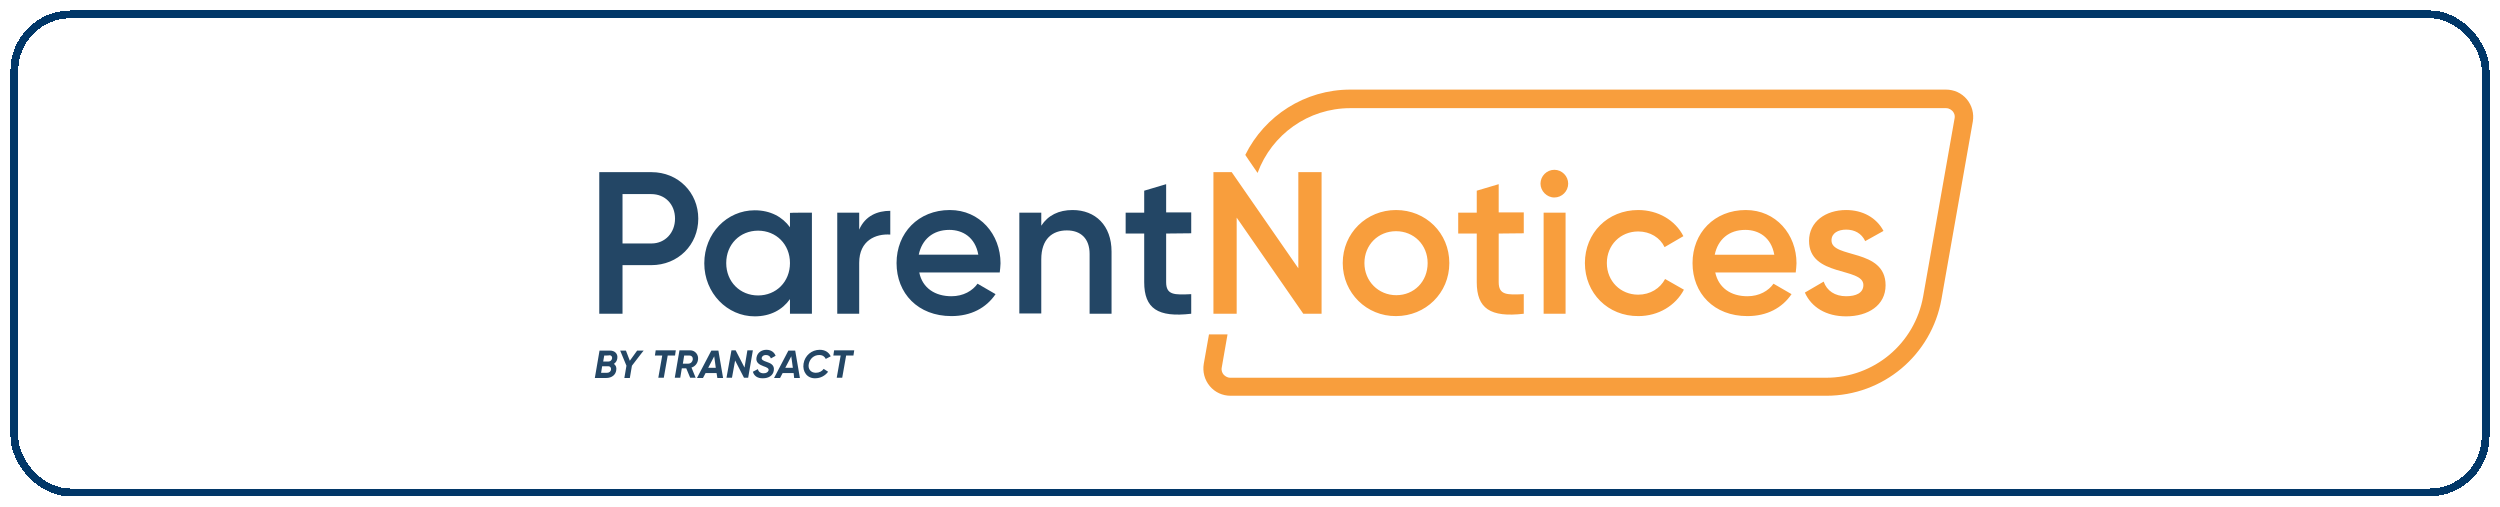
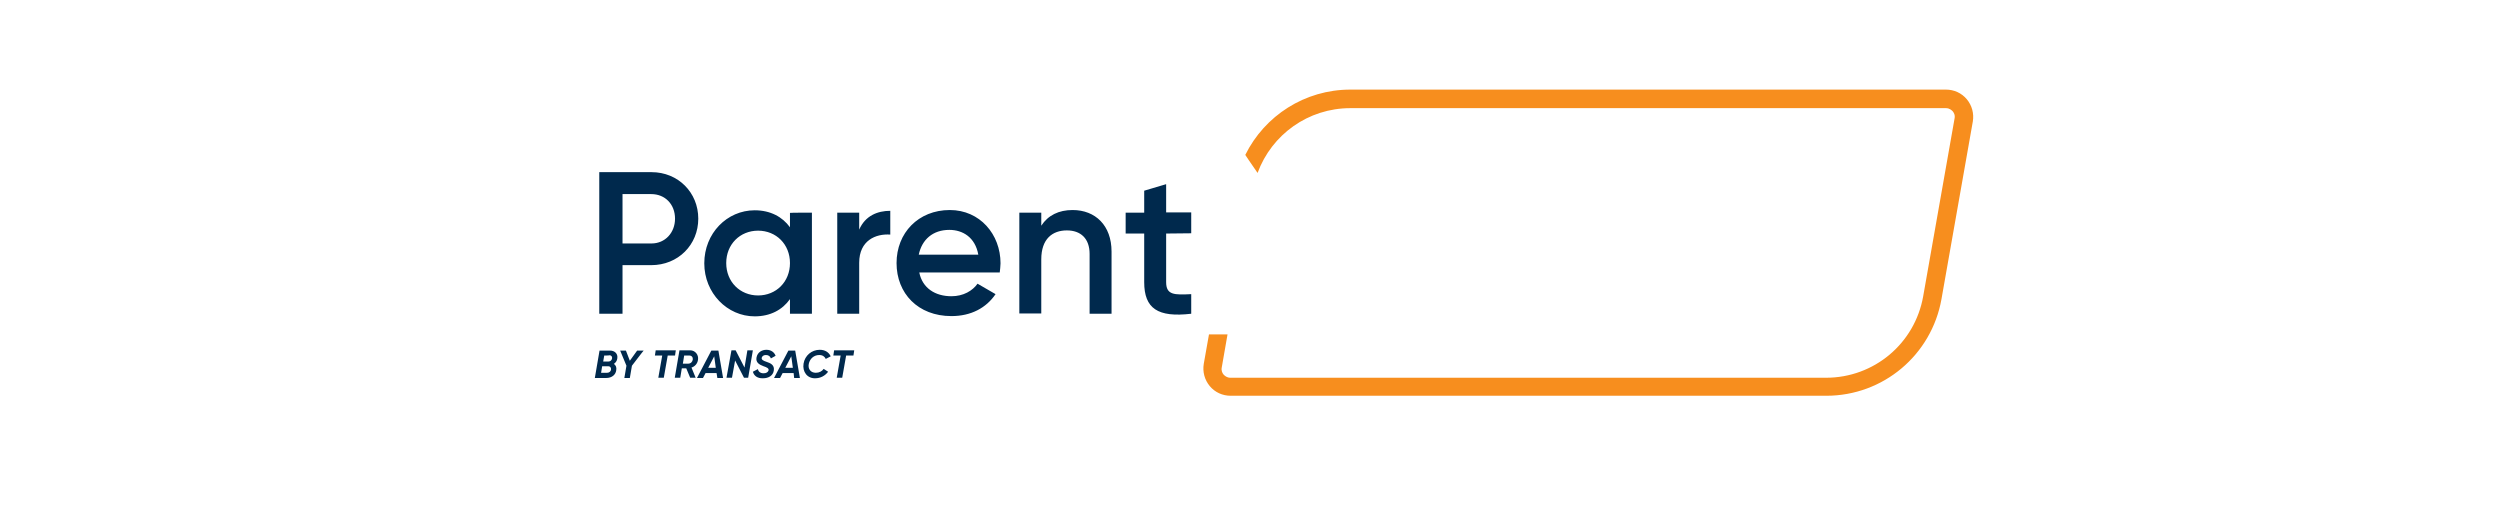
<svg xmlns="http://www.w3.org/2000/svg" width="957" height="194" fill="none" viewBox="0 0 957 194">
  <path fill="#00294D" d="M235 139.3c.7.5 1.1 1.3.9 2.4-.2 1.7-1.6 3-3.9 3h-4.3l1.8-10.5h4c1.8 0 3.1 1.2 2.8 3-.1.9-.6 1.6-1.3 2.1Zm-2.1.9h-2.4l-.4 2.5h2.3c.8 0 1.4-.5 1.5-1.2.1-.7-.3-1.3-1-1.3Zm-1.6-4.1-.4 2.3h2c.7 0 1.3-.5 1.4-1.2.1-.6-.2-1.2-1-1.2 0 .1-2 .1-2 .1Zm10.6 3.9-.8 4.7H239l.8-4.7-2.4-5.8h2.2l1.5 3.9 2.8-3.9h2.5c0-.1-4.5 5.8-4.5 5.8Zm16.5-3.9h-2.8l-1.5 8.5H252l1.5-8.5h-2.8l.3-2h7.7l-.3 2Zm6.3 4.6 1.6 3.9h-2.1l-1.5-3.6H261l-.6 3.6h-2.1l1.8-10.5h4.1c1.9 0 3.3 1.7 3 3.6-.2 1.5-1.2 2.6-2.5 3Zm-.8-4.6h-2l-.5 3.1h2.1c.9 0 1.6-.7 1.7-1.6.1-.8-.4-1.5-1.3-1.5Zm10.4 6.7h-4.2l-1 1.9h-2.3l5.5-10.5h2.7l1.8 10.5h-2.2l-.3-1.9Zm-.3-2-.6-4.4-2.3 4.4h2.9Zm6-6.7h1.6l3.4 6.6 1.1-6.6h2.1l-1.8 10.5h-1.6l-3.4-6.6-1.2 6.6h-2.1l1.9-10.5Zm8.2 8.2 1.9-1c.2.9.9 1.6 2.2 1.6 1.1 0 1.7-.5 1.9-1.1.2-.8-.7-1.2-1.9-1.6-1.6-.6-3.1-1.4-2.7-3.4.4-2 2.1-2.9 3.8-2.9 1.7 0 3 .9 3.5 2.3l-1.8 1c-.3-.8-.9-1.3-1.9-1.3-.9 0-1.4.4-1.6 1-.2.8.6 1.2 1.8 1.6 1.5.5 3.2 1.2 2.8 3.4-.3 1.9-2 2.9-4.1 2.9-2.2.1-3.5-1-3.9-2.5Zm15.6.5h-4.2l-1 1.9h-2.3l5.5-10.5h2.6l1.8 10.5H304l-.2-1.9Zm-.3-2-.6-4.4-2.3 4.4h2.9Zm4.1-1.6c.5-3.1 3.1-5.3 6.2-5.3 2.1 0 3.5 1 4.2 2.5l-1.9 1c-.4-.9-1.2-1.5-2.5-1.5-2 0-3.6 1.4-4 3.4-.4 2 .8 3.4 2.7 3.4 1.3 0 2.4-.6 3-1.5l1.7 1.1c-1.1 1.5-2.9 2.5-4.9 2.5-3.1.1-5-2.5-4.5-5.6Zm19.1-3.1h-2.8l-1.5 8.5h-2.1l1.5-8.5H319l.3-2h7.7l-.3 2Zm-59.4-52.4c0 10-7.7 17.8-18 17.8h-11v18.6h-8.9V65.9h20c10.2 0 17.9 7.8 17.9 17.8Zm-8.9 0c0-5.5-3.8-9.4-9.1-9.4h-11v18.9h11.1c5.2 0 9-4.1 9-9.5Zm52.4-2.3v38.7h-8.4v-5.6c-2.9 4.1-7.5 6.6-13.5 6.6-10.5 0-19.3-8.9-19.3-20.3 0-11.5 8.7-20.3 19.3-20.3 6 0 10.6 2.5 13.5 6.5v-5.5c0-.1 8.4-.1 8.4-.1Zm-8.4 19.3c0-7.2-5.3-12.4-12.2-12.4-6.9 0-12.2 5.2-12.2 12.4s5.3 12.4 12.2 12.4c6.9 0 12.2-5.2 12.2-12.4Zm38.4-20v9.1c-5.5-.4-11.9 2.2-11.9 10.8v19.5h-8.4V81.4h8.4v6.5c2.3-5.3 7-7.2 11.9-7.2Zm23.4 32.7c4.6 0 8.1-2.1 10-4.8l6.9 4c-3.6 5.3-9.4 8.4-16.9 8.4-12.8 0-21-8.7-21-20.3 0-11.5 8.3-20.3 20.4-20.3 11.5 0 19.4 9.3 19.4 20.4 0 1.2-.2 2.4-.3 3.5h-30.8c1.2 6 6.1 9.1 12.3 9.1Zm10.3-15.9c-1.2-6.7-6-9.5-11.1-9.5-6.3 0-10.5 3.7-11.7 9.5h22.8Zm51-1.2v23.8h-8.4V97.2c0-5.9-3.4-9-8.7-9-5.5 0-9.8 3.2-9.8 11.1V120h-8.4V81.4h8.4v5c2.6-4 6.7-6 12-6 8.7 0 14.9 5.9 14.9 15.9Zm20.9-6.9V108c0 5 3.2 4.9 9.6 4.6v7.5c-12.8 1.5-18-2-18-12.1V89.4h-7.1v-8h7.1V73l8.4-2.5v10.8h9.6v8l-9.6.1Z" />
-   <path fill="#F78E1E" d="M505.9 65.9v54.2h-7l-25.5-36.8v36.8h-8.9V65.9h7l25.5 36.8V65.9h8.9Zm8.1 34.8c0-11.5 9.1-20.3 20.4-20.3 11.4 0 20.4 8.8 20.4 20.3s-9.1 20.3-20.4 20.3c-11.2.1-20.4-8.8-20.4-20.3Zm32.5 0c0-7-5.3-12.2-12.1-12.2s-12.1 5.2-12.1 12.2c0 7 5.4 12.3 12.2 12.3 6.8 0 12-5.2 12-12.3Zm27.2-11.3V108c0 5 3.2 4.9 9.6 4.6v7.5c-12.8 1.5-18-2-18-12.1V89.4h-7.1v-8h7.1V73l8.4-2.5v10.8h9.6v8l-9.6.1Zm16-19.1c0-2.9 2.4-5.3 5.3-5.3s5.3 2.4 5.3 5.3-2.4 5.3-5.3 5.3-5.3-2.5-5.3-5.3Zm1.2 11.1h8.4v38.7h-8.4V81.4Zm15.8 19.3c0-11.5 8.7-20.3 20.4-20.3 7.6 0 14.2 3.9 17.3 10l-7.2 4.2c-1.7-3.6-5.5-6-10.1-6-6.8 0-12 5.2-12 12.1 0 6.9 5.2 12.1 12 12.1 4.6 0 8.4-2.4 10.3-6l7.2 4.1c-3.2 6.1-9.8 10.1-17.4 10.1-11.7.1-20.5-8.8-20.5-20.3Zm62.2 12.7c4.6 0 8.1-2.1 10-4.8l6.9 4c-3.6 5.3-9.4 8.4-16.9 8.4-12.8 0-21-8.7-21-20.3 0-11.5 8.3-20.3 20.4-20.3 11.5 0 19.4 9.3 19.4 20.4 0 1.2-.2 2.4-.3 3.5h-30.8c1.3 6 6.1 9.1 12.3 9.1Zm10.3-15.9c-1.2-6.7-6-9.5-11.1-9.5-6.3 0-10.5 3.7-11.7 9.5h22.8Zm42.6 11.7c0 7.7-6.7 11.9-15.1 11.9-7.7 0-13.3-3.5-15.8-9.1l7.2-4.2c1.2 3.5 4.3 5.6 8.6 5.6 3.7 0 6.6-1.2 6.6-4.3 0-6.9-20.8-3-20.8-16.9 0-7.3 6.3-11.8 14.2-11.8 6.3 0 11.6 2.9 14.3 8l-7 3.9c-1.4-3-4.1-4.4-7.3-4.4-3 0-5.6 1.3-5.6 4.1-.1 7.1 20.7 2.9 20.7 17.2Z" />
  <path fill="#F78E1E" d="m478.1 61.4 3.3 4.8c5.4-14.7 19.4-24.8 35.5-24.8h228c1.4 0 2.2.8 2.6 1.2.4.5 1 1.4.7 2.8l-12 68c-3.2 18.1-18.8 31.2-37.2 31.2H471c-1.4 0-2.2-.8-2.6-1.2-.4-.5-1-1.4-.7-2.8l2.2-12.6h-7.1l-2 11.3c-.5 3 .3 6.1 2.3 8.5 2 2.4 4.9 3.7 8 3.7h228c21.8 0 40.3-15.6 44.1-37l12-68c.5-3-.3-6.1-2.3-8.5-2-2.4-4.9-3.7-8-3.7h-228c-17.4 0-32.8 10-40.2 25l1.4 2.1Z" />
  <g filter="url(#a)">
-     <rect width="943" height="180" x="7" y="3" fill="#fff" fill-opacity=".14" rx="20" shape-rendering="crispEdges" />
-     <rect width="946" height="183" x="5.5" y="1.5" stroke="#013768" stroke-width="3" rx="21.5" shape-rendering="crispEdges" />
-   </g>
+     </g>
  <defs>
    <filter id="a" width="957" height="194" x="0" y="0" color-interpolation-filters="sRGB" filterUnits="userSpaceOnUse">
      <feFlood flood-opacity="0" result="BackgroundImageFix" />
      <feColorMatrix in="SourceAlpha" result="hardAlpha" values="0 0 0 0 0 0 0 0 0 0 0 0 0 0 0 0 0 0 127 0" />
      <feOffset dy="4" />
      <feGaussianBlur stdDeviation="2" />
      <feComposite in2="hardAlpha" operator="out" />
      <feColorMatrix values="0 0 0 0 0 0 0 0 0 0 0 0 0 0 0 0 0 0 0.25 0" />
      <feBlend in2="BackgroundImageFix" result="effect1_dropShadow_1_682" />
      <feBlend in="SourceGraphic" in2="effect1_dropShadow_1_682" result="shape" />
    </filter>
  </defs>
</svg>